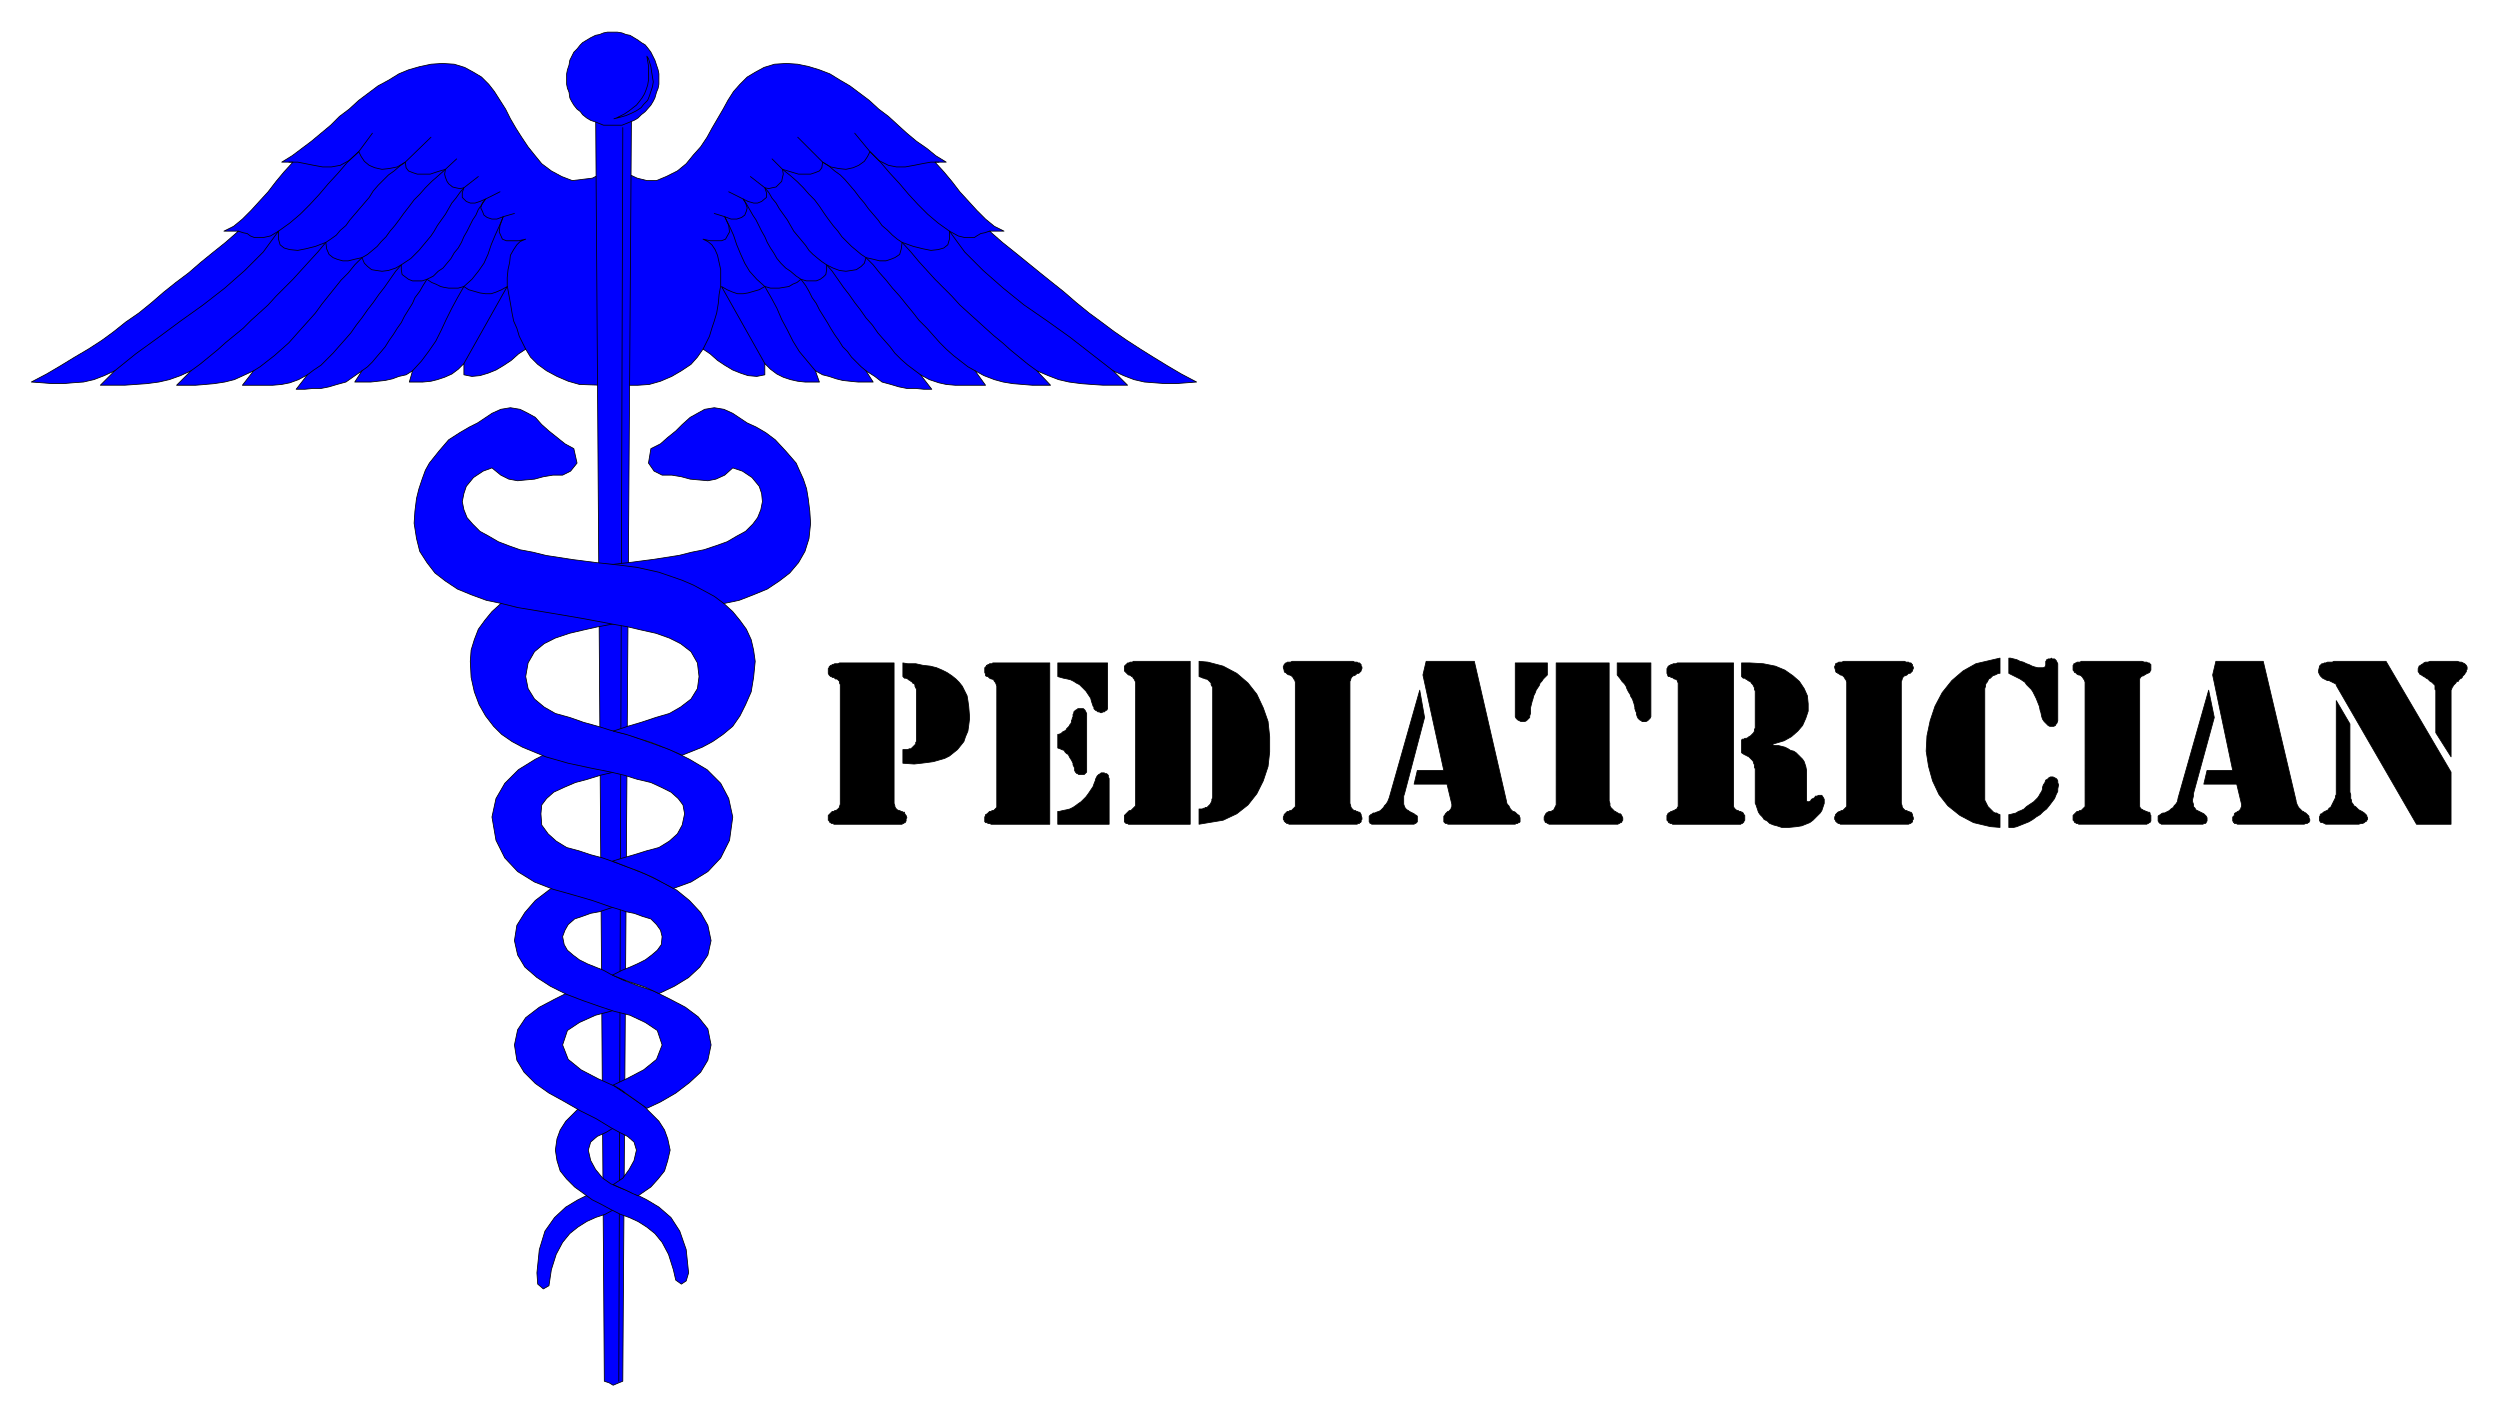
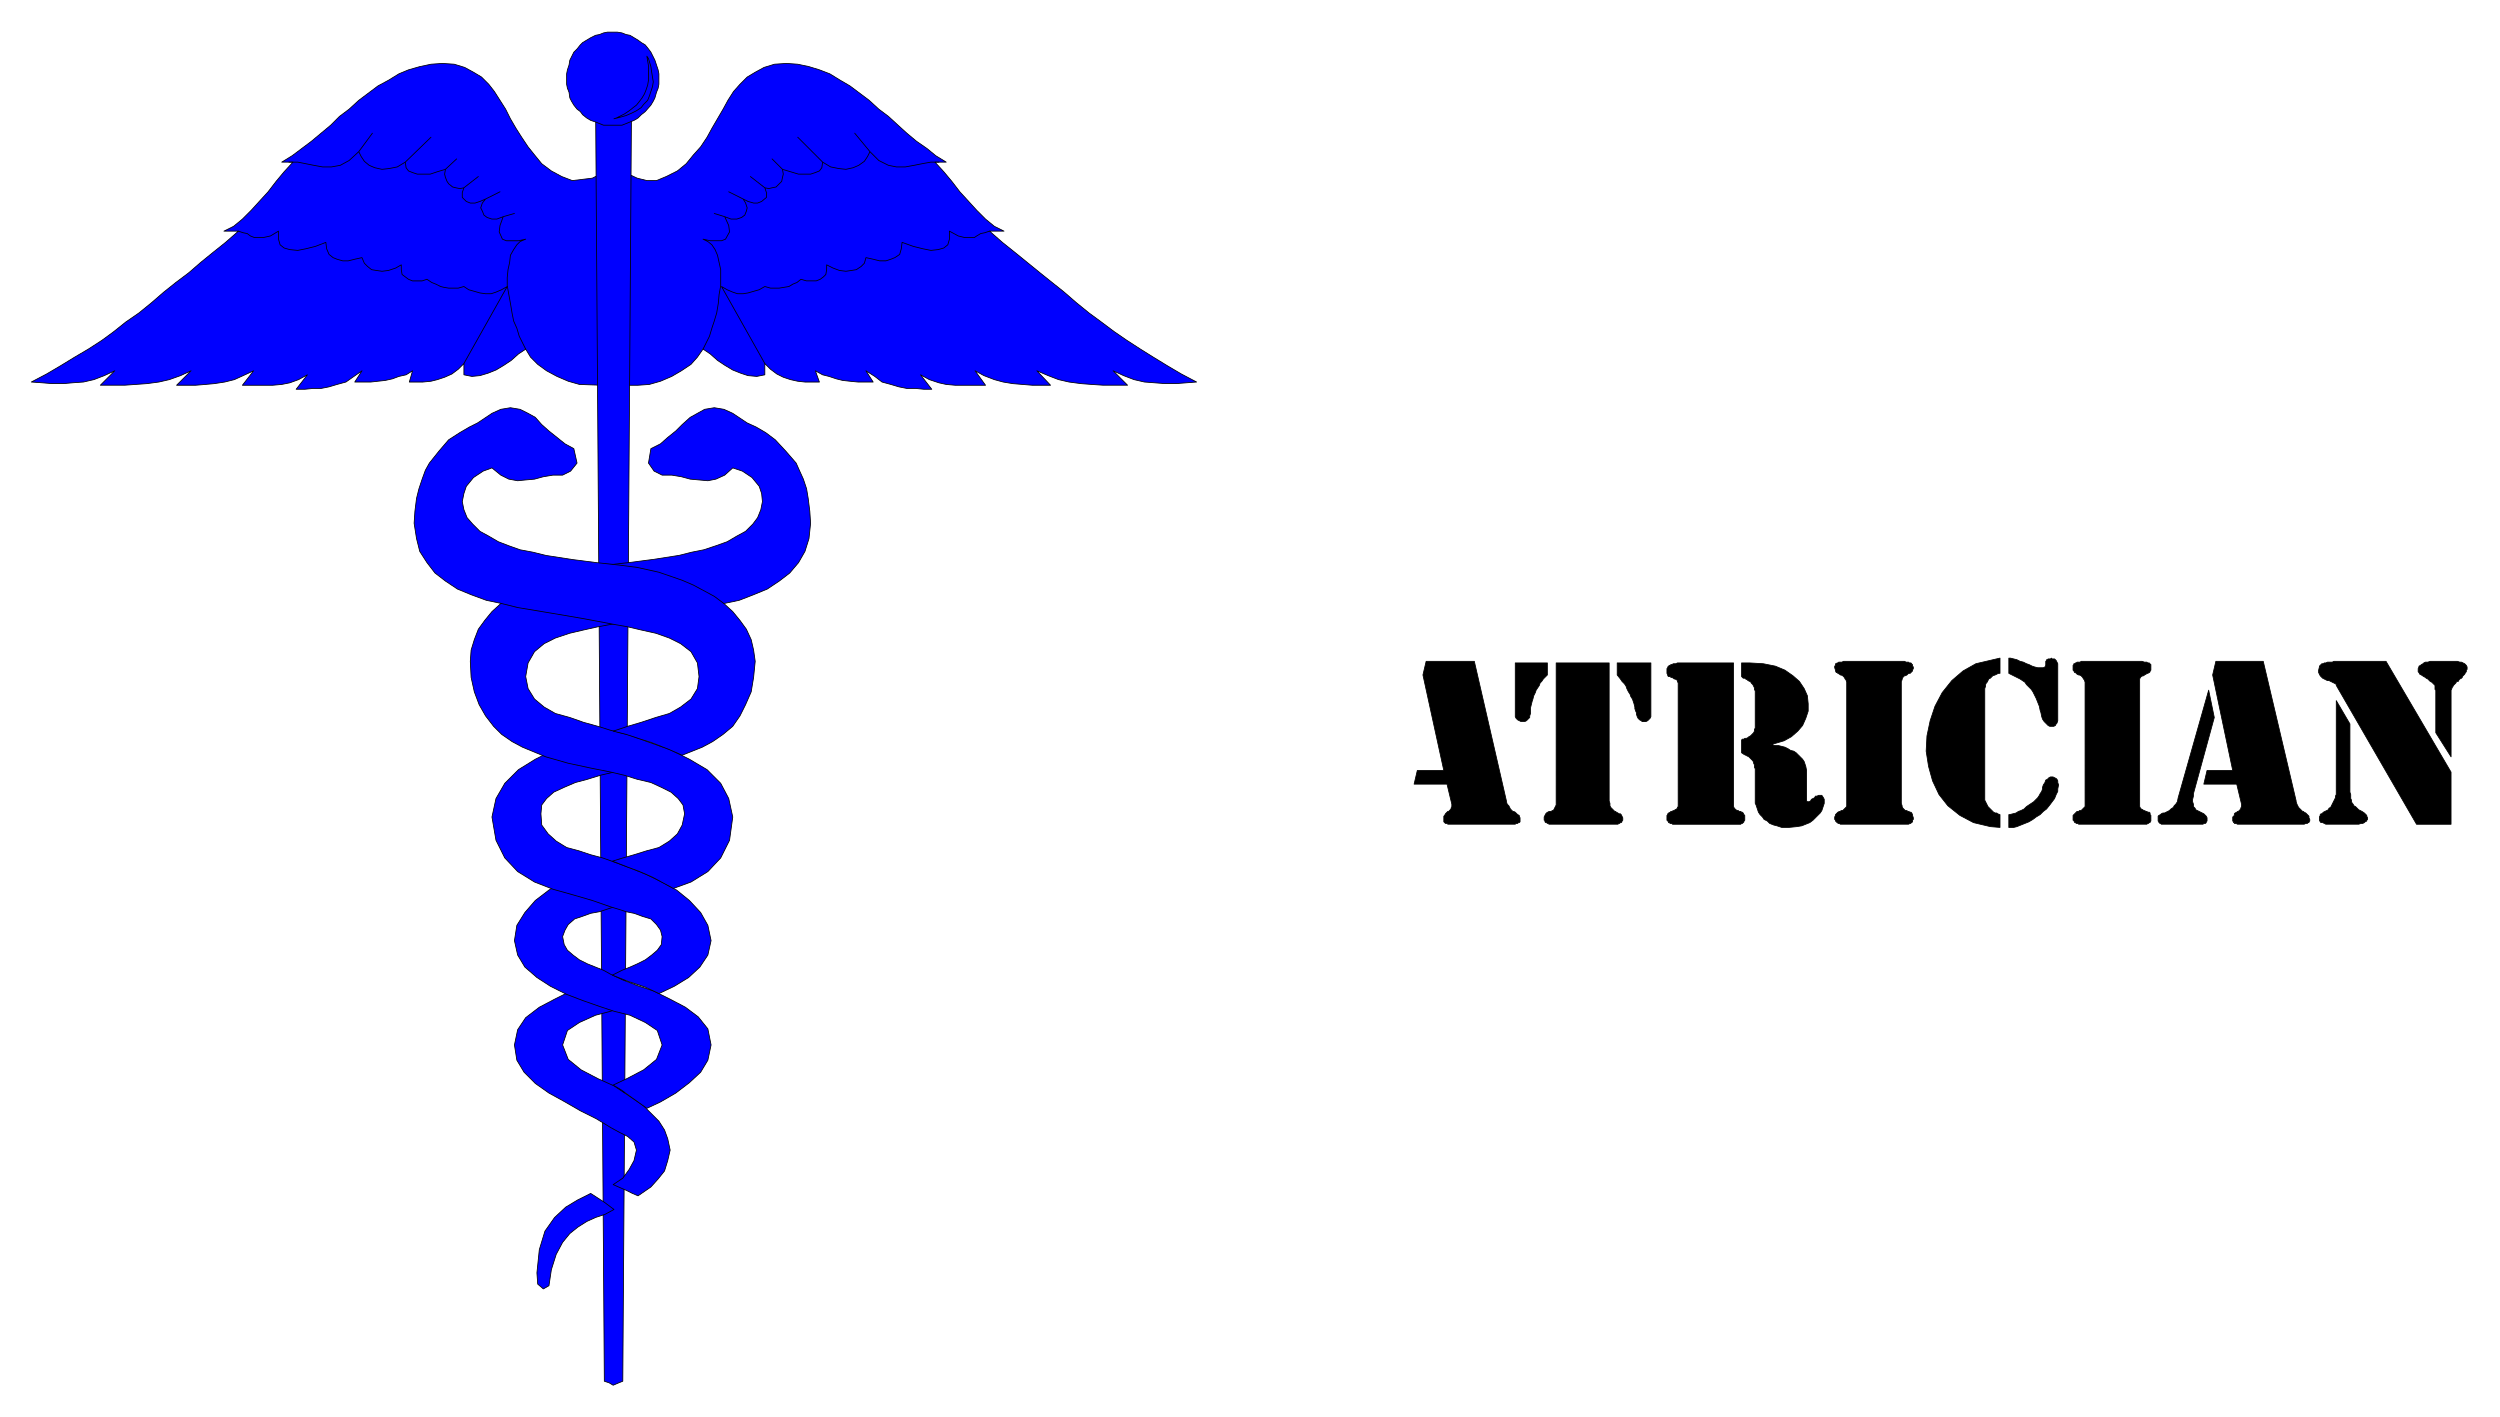
<svg xmlns="http://www.w3.org/2000/svg" width="493.465" height="279.762" fill-rule="evenodd" stroke-linecap="round" preserveAspectRatio="none" viewBox="0 0 3115 1766">
  <style>.pen0{stroke:#000;stroke-width:1;stroke-linejoin:round}.brush1{fill:#00f}.brush2{fill:#000}</style>
  <path d="m750 216-12 6-25 3-13-5-13-7-12-9-9-11-8-10-8-12-7-11-7-12-6-12-7-11-7-11-7-9-9-9-10-6-11-6-13-4-15-1-14 1-14 3-14 4-12 5-13 8-13 7-12 9-12 9-12 11-12 9-11 11-12 10-12 10-12 9-12 9-13 8h14l-11 12-10 12-10 13-11 12-10 11-11 11-11 9-12 6h18l-16 14-15 12-16 13-15 13-16 12-15 12-15 13-16 13-16 11-15 12-15 11-17 11-17 10-18 11-17 10-19 10 14 1 12 1h14l11-1 14-1 13-3 13-5 13-6-18 18h30l14-1 14-1 15-2 13-3 14-5 13-6-18 18h24l12-1 11-1 13-2 12-3 11-5 13-6-14 18h38l11-1 10-2 11-4 11-6-14 18h11l10-1h10l10-2 10-3 11-3 10-7 10-7-9 14h20l9-1 9-1 9-2 8-3 9-2 8-5-4 14h17l10-1 8-2 9-3 9-4 8-6 7-7v14l10 2 10-1 10-3 10-4 10-6 9-6 9-8 9-6 6 10 9 9 11 8 13 7 14 6 14 4 28 1V216zm31 0 13 6 12 3h12l12-5 14-7 11-9 9-11 9-10 8-12 6-11 7-12 7-12 6-11 7-11 8-9 9-9 10-6 11-6 13-4 15-1 14 1 14 3 13 4 13 5 13 8 12 7 12 9 12 9 12 11 12 9 12 11 11 10 12 10 13 9 11 9 13 8h-14l11 12 10 12 10 13 11 12 10 11 11 11 11 9 12 6h-18l16 14 15 12 16 13 16 13 15 12 15 12 15 13 16 13 15 11 16 12 16 11 17 11 16 10 18 11 17 10 19 10-13 1-13 1h-13l-13-1-13-1-13-3-13-5-13-6 18 18h-30l-15-1-13-1-15-2-13-3-13-5-14-6 17 18h-23l-12-1-12-1-12-2-11-3-13-5-11-6 13 18h-38l-11-1-9-2-12-4-11-6 14 18h-10l-10-1h-11l-10-2-10-3-11-3-9-7-11-7 9 14h-19l-10-1-9-1-8-2-9-3-8-2-9-5 5 14h-18l-9-1-9-2-9-3-8-4-8-6-7-7v14l-10 2-11-1-9-3-10-4-10-6-9-6-9-8-9-6-7 10-8 9-12 8-12 7-14 6-14 4-14 1h-14V216z" class="pen0 brush1" />
  <path fill="none" d="m655 435-4-8-4-8-3-10-4-9-2-10-2-12-2-11-2-11v-10l1-10 2-9 1-9 4-7 4-6 4-4 7-3-9 2h-15l-5-2-4-9 1-8 4-11-8 3h-6l-6-2-4-3-2-5-2-4 2-6 4-5-7 3-6 2h-6l-5-2-5-5v-6l2-6-5 1-5-1-4-1-5-4-2-3-2-5-1-4 1-6-10 3-9 3h-16l-6-2-5-2-3-4-1-7-10 6-10 2-9 1-9-2-7-3-6-5-4-6-3-6-12 11-11 6-11 2h-11l-11-2-10-2-10-2h-11m516 233 4-8 4-8 3-10 3-9 3-10 2-12 1-11 2-11v-20l-2-9-2-9-3-7-4-6-5-4-6-3 9 2h14l5-2 5-9-1-8-5-11 8 3h7l6-2 4-3 2-5 1-4-2-6-3-5 6 3 7 2h5l5-2 6-5v-6l-2-6 5 1 4-1 5-1 4-4 3-3 1-5 1-4-1-6 10 3 10 3h15l6-2 5-2 3-4 1-7 10 6 10 2 9 1 9-2 7-3 7-5 4-6 3-6 11 11 12 6 10 2h11l11-2 10-2 11-2h10m-723-13 17-23m620 23-19-23m-560 36 32-31m488 31-31-31m-439 40 14-13m406 13-13-13m-384 36 18-14m357 14-18-14m-330 28 18-9m303 9-18-9m-281 31 14-4m262 4-13-4" class="pen0" />
-   <path fill="none" d="m143 462 26-21 29-21 27-20 28-20 27-21 25-22 23-23 19-26 14-10 13-11 12-12 12-13 11-13 12-13 12-14 14-13m940 273-27-21-27-21-28-20-29-20-26-21-25-22-23-23-19-26-14-10-13-11-12-12-12-13-11-13-12-13-12-14-13-13M238 462l11-8 11-9 11-9 10-9 11-9 11-9 10-10 10-9 11-10 10-11 10-10 11-11 10-11 10-11 11-12 10-12 6-4 7-5 5-6 7-6 5-7 6-7 6-7 6-7 6-7 5-8 6-7 7-7 6-6 7-5 7-6 7-5m787 260-11-8-11-9-11-9-10-9-11-9-10-9-11-10-10-9-11-10-10-11-10-10-11-11-10-11-10-11-10-12-11-12-6-4-6-5-6-6-7-6-5-7-6-7-6-7-5-7-6-7-6-8-6-7-6-7-6-6-7-5-7-6-8-5M316 462l8-5 9-7 9-7 9-8 9-8 8-9 8-9 9-10 8-9 8-11 8-10 8-10 8-10 9-9 8-10 9-9 7-4 6-5 6-5 5-6 6-6 5-7 6-7 6-8 5-7 7-9 6-8 7-7 7-8 8-8 8-7 9-8m660 251-9-5-9-7-9-7-9-8-8-8-8-9-8-9-10-10-7-9-9-11-8-10-9-10-8-10-8-9-8-10-9-9-6-4-6-5-6-5-6-6-6-6-5-7-6-7-6-8-5-7-6-9-6-8-7-7-7-8-8-8-8-7-10-8M383 467l8-6 9-6 7-7 8-8 7-8 8-9 7-8 7-10 7-9 7-10 7-9 7-10 7-9 7-10 7-10 7-8 6-4 6-4 5-5 5-5 5-6 5-6 5-6 4-6 4-7 5-7 5-7 4-7 4-7 5-6 5-7 5-6m569 233-8-6-8-6-8-7-8-8-6-8-8-9-7-8-7-10-8-9-7-10-7-9-7-10-7-9-7-10-7-10-7-8-6-4-5-4-6-5-5-5-4-6-5-6-5-6-5-6-4-7-4-7-5-7-5-7-4-7-5-6-4-7-5-6M451 462l7-5 6-6 5-6 6-7 5-6 5-8 5-7 5-8 5-7 4-8 5-8 5-8 3-7 6-8 4-7 5-8 8-4 6-6 6-4 5-6 5-6 4-7 5-6 4-7 3-7 4-7 3-6 4-8 4-6 3-7 5-7 4-6m474 214-6-5-6-6-6-6-5-7-6-6-5-8-5-7-5-8-4-7-5-8-5-8-4-8-5-7-4-8-4-7-6-8-6-4-7-6-6-4-6-6-5-6-4-7-4-6-4-7-3-7-4-7-3-6-4-8-4-6-4-7-4-7-4-6M514 462l11-12 9-12 9-13 7-14 6-13 7-14 7-13 8-14 10-9 8-10 7-10 5-11 4-12 5-12 5-11 5-12m389 192-10-12-10-12-8-13-7-14-7-13-6-14-7-13-8-14-10-9-9-10-6-10-5-11-5-12-4-12-5-11-6-12" class="pen0" />
  <path fill="none" d="m297 288 6 2 5 1 4 3 5 2h11l9-2 10-6v10l2 7 5 4 7 2 10 1 10-2 12-3 13-5 1 8 3 7 5 4 5 2 7 2h7l8-2 9-2 3 7 4 4 5 4 6 1 7 1 8-1 9-3 7-4v6l1 6 4 3 4 3 5 2h12l6-2 6 4 5 2 6 3 4 1 6 1h12l7-2 6 4 7 2 7 2 7 1h7l6-2 7-3 7-4-54 96m655-165-6 2-5 1-5 3-3 2h-12l-8-2-11-6v10l-2 7-5 4-7 2-9 1-10-2-12-3-14-5-1 8-2 7-6 4-5 2-6 2h-8l-8-2-9-2-2 7-4 4-6 4-6 1-7 1-8-1-8-3-8-4v6l-1 6-3 3-4 3-5 2h-12l-7-2-5 4-5 2-5 3-6 1-6 1h-11l-7-2-7 4-7 2-7 2-6 1h-7l-6-2-7-3-7-4 54 96" class="pen0" />
  <path d="m753 1721 6 2 5 3 7-3 5-2 11-1609h-45l11 1609z" class="pen0 brush1" />
-   <path fill="none" d="m776 159-5 1562" class="pen0" />
  <path d="m753 1498 12 9-11 6-12 4-11 5-11 7-10 8-9 11-8 15-6 19-3 20-7 4-7-6-1-14 3-29 7-23 12-17 14-13 15-9 16-8 17 11z" class="pen0 brush1" />
-   <path d="m763 1384-26-15-12 8-10 10-10 10-7 11-4 11-2 14 2 13 4 13 8 10 10 10 11 8 11 8 12 6 11 6 12 6 11 4 11 5 11 7 10 8 9 11 8 15 6 19 3 13 7 5 6-4 3-10-3-29-8-23-11-17-15-13-15-9-16-8-15-6-14-6-10-7-9-11-6-11-3-13 3-10 8-7 11-5 10-6-2-21z" class="pen0 brush1" />
  <path d="m780 1483-7-3-9-4 12-8 8-11 6-11 3-13-3-10-8-7-10-5-11-6-18-11-20-10-19-11-20-11-17-12-14-14-9-15-3-19 4-19 10-15 17-13 19-10 20-10 21-7 29 11 17 15-17 6-19 5-20 9-15 10-6 18 7 18 16 13 21 11 20 9 12 8 12 8 12 8 10 10 10 10 7 11 4 11 3 14-3 13-4 13-8 10-9 10-16 11-7-3-8-4z" class="pen0 brush1" />
  <path d="m774 1358 11 8 7 5 7 5 7 5 17-8 19-11 17-13 14-13 9-15 4-19-4-20-12-15-16-12-19-10-20-10-21-7-18-7-15-7-9-5-10-4-10-4-10-5-8-6-7-6-4-7-2-10 3-8 4-7 8-7 9-3 11-4 11-2 9-3 9-3 23-8-25-18-40-15-20 9-19 11-17 13-13 15-10 16-3 19 4 18 9 15 15 13 17 11 20 10 21 8 20 7 18 6 20 5 19 9 15 10 6 18-7 18-16 13-21 11-17 8 10 6zM764 156h11l5-2 5-2 5-2 5-3 4-4 5-4 7-8 3-5 2-4 2-7 2-5 1-5V92l-1-5-2-6-2-6-2-4-3-6-3-4-4-5-5-3-4-3-5-3-5-3-5-1-5-2-6-1h-12l-5 1-5 2-5 1-6 3-5 3-5 3-3 3-4 5-4 4-3 6-2 4-1 6-2 6-1 5v13l1 5 2 5 1 7 2 4 3 5 4 5 4 3 3 4 5 4 5 3 6 2 5 2 5 2h12z" class="pen0 brush1" />
  <path d="m806 70 2 3 3 10 1 7 1 6 1 6-1 6-2 6-2 6-2 5-5 5-3 4-6 4-6 3-7 3-7 2-8 2 3-1 10-5 6-4 5-4 4-3 4-5 3-4 3-5 2-5 2-6 1-6V82l-1-6-1-6zm-23 1153-20-8 12-6 10-4 9-4 10-5 8-6 7-6 5-7 1-10-2-8-5-7-7-7-10-3-11-4-10-2-9-3-10-3-23-8-24-7-25-7-23-9-21-13-16-17-11-22-5-29 5-23 11-19 17-17 21-13 24-12 26-9 25-9 48 41-25 5-17 4-16 5-15 4-14 6-13 6-9 8-6 8-1 11 1 14 8 11 10 9 13 8 15 4 15 5 15 4 14 5 19 7 20 8 19 9 20 11 16 13 14 15 9 16 4 19-4 18-10 15-14 13-18 11-19 9-17-8-21-7z" class="pen0 brush1" />
  <path d="m826 1100 13 7 22-8 21-13 16-17 11-22 4-29-5-23-10-19-17-17-22-13-24-12-26-9-24-9-24-6-16-5-18-5-17-6-18-5-14-8-12-10-8-13-3-15 3-17 8-14 12-10 14-7 18-6 17-4 18-4 16-3 38-7 40-7 42-7 21-5 19-4 18-7 17-7 15-10 13-10 11-13 8-14 5-16 2-19-1-15-2-16-2-12-4-12-5-11-4-9-13-15-13-14-12-9-12-7-11-5-18-12-11-5-12-2-12 2-9 5-9 5-10 9-8 8-10 8-9 8-12 6-3 18 7 10 10 5h12l12 2 11 3 11 1 11 1 10-2 11-5 10-9 12 4 12 8 9 11 3 9 1 10-2 10-4 10-6 8-9 9-11 6-12 7-14 5-15 5-15 3-16 4-32 5-31 4-27 3-24 3-27 6-28 10-15 6-14 7-12 7-12 9-11 10-9 11-8 11-5 13-4 13-1 14 1 20 4 18 6 16 8 14 10 13 10 10 13 9 13 7 29 12 28 8 28 6 25 5 17 4 16 5 17 4 13 6 12 6 9 8 6 8 2 11-3 14-6 11-10 9-13 8-15 4-16 5-14 4-13 4 18 7 16 6 16 7 13 7z" class="pen0 brush1" />
  <path d="m834 934-23-9-16-5-15-5-16-4 18-6 17-5 18-6 17-5 14-8 13-10 8-13 2-15-2-17-8-14-13-10-14-7-17-6-18-4-17-4-17-3-37-7-41-7-42-7-20-5-19-4-19-7-17-7-15-10-13-10-10-13-9-14-4-16-3-19 1-15 2-16 3-12 4-12 4-11 5-9 12-15 12-14 14-9 12-7 10-5 18-12 11-5 12-2 12 2 10 5 9 5 8 9 9 8 10 8 10 8 11 6 4 18-8 10-10 5h-12l-12 2-11 3-11 1-10 1-11-2-10-5-11-9-11 4-12 8-9 11-3 9-2 10 2 10 4 10 7 8 9 9 11 6 12 7 13 5 14 5 16 3 16 4 32 5 31 4 28 3 23 3 27 6 29 10 14 6 13 7 13 7 12 9 11 10 9 11 8 11 6 13 3 13 2 14-2 20-3 18-7 16-7 14-9 13-12 10-13 9-13 7-25 10-16-7z" class="pen0 brush1" />
  <path d="m3011 1027-100-173h0v-1l-1-1-2-1-2-1-2-1-2-1h-2l-2-1-2-1-2-1-2-2-1-1-1-2-1-2v-3l1-4h0v-1l1-1 1-1 1-1h2l1-1h2l2-1h6l2-1h65l81 138v65h-43zm43-84-19-30v-53h0l-1-1v-5l-1-1-1-1-1-1-1-1-2-1-1-1-1-1-1-1-2-1-1-1-2-1-3-2h0l-2-1-1-2-1-1v-4l1-2v-1l2-1 1-1 2-1 1-1 2-1h3l3-1h34l3 1h2l2 1 2 1 1 1 1 1 1 2v3l-1 1v2l-1 1-1 2-1 1-2 2h0v1l-1 1-2 1-1 1-1 2h-2l-1 2-1 1-1 1-1 1-1 2-1 1v1l-1 2v83zm-143-70 17 29v83h0v2l1 3v5l1 2v2l1 2 1 1 1 2 2 1 1 1 2 2 1 1 2 1 2 1 3 2h0l1 1 1 1 1 1v1l1 2v2l-1 1v1l-2 1-1 1-2 1h-2l-3 1h-36 0-5l-2-1-2-1h-2l-1-1-1-2v-4l1-2v-1l1-1h1l1-1h0l1-1 2-1 2-1 2-1 1-2 2-1 1-2 1-2 1-2 1-2 1-2 1-2v-2l1-2V873zm-150-49h59l41 174h0v1l1 3 1 2 1 2 2 2 1 1 2 2h1l1 1 2 1 1 1 1 1 1 1 1 1v2l1 2h0v2l-1 1h0v1h-1 0l-1 1h-2l-2 1h-72 0-11l-2-1h-2v-1h-1v-1l-1-1h0v-2h0v-3l1-1 1-1v-2l1-1 2-1 1-1h1l1-1 1-1 1-1v-1l1-2v-3l-6-25h-41l4-17h32l-25-119 4-17z" class="pen0 brush2" />
  <path d="m2752 860 7 34-26 95h0v3l-1 4v3l1 3v3l2 2 1 2 2 1 2 1 2 1 2 1 2 1 1 1 1 1 1 1 1 2h0v3h0v1l-1 1v1h0l-1 1h-2l-1 1h-48 0-3 0-1l-1-1h0-1v-1h-1v-1l-1-1v-1h0v-3h0v-2l1-1 2-1 1-1 2-1h2l2-1 2-1 2-1 2-2 3-2 1-2 2-2 2-3 1-5 38-134zm-154 142V854h0v-4l-1-3-1-1-1-2-1-1-1-1-2-1h-1l-2-1-1-1-1-1h-1l-1-2-1-1v-3h0v-3l1-1v-1h1l1-1h1l1-1h4l1-1h76l3 1h3l1 1h2l1 1v1h1v4h0v3l-1 1v1l-1 1-2 1h-1l-1 1-2 1-1 1h-1l-2 1-1 1-1 2v154h0v5l1 2 1 1 2 1 1 1h1l2 1h1l1 1h2l1 1v2l1 1v3h0v4l-1 1v1h-1l-1 1h-1l-1 1h-81 0-1 0-3 0l-1-1h-2l-1-1h-1v-1l-1-1v-1h-1v-3h0v-3l1-1 1-1 1-1 1-1 1-1h2l1-1h2l1-1 1-1 1-1 1-1 1-1v-3zm-95 13h1l4-1 4-1 3-2 3-1 4-2 3-3 3-2 3-2 3-2 3-3 2-2 2-3 1-2 2-3 1-3h0v-2l1-3 2-3 1-3 2-1 2-2 2-1h3l2 1 2 1 1 1 1 2v2l1 3-1 5h0v3l-2 4-2 5-3 4-3 4-4 5-4 3-4 4-5 3-4 3-5 3-5 2-5 2-5 2-4 1h-6v-16zm-11-195v19h0-2l-2 1-2 1-3 1-1 1-2 2-2 1-1 2-1 2-1 1-1 2v2l-1 3v134h0v5l1 2 1 2 1 2 1 2 1 1 2 2 1 1 2 2 1 1 2 1h2l1 1 3 1v16h0l-12-1-21-5-17-9-15-12-11-14-8-17-5-18-3-19 1-19 4-19 6-18 9-17 12-15 14-12 16-9 30-7zm11 0h2l4 1 4 1 4 2 4 1 4 2 3 1 4 2 3 1 4 1h7l2-1 1-2v-5h0l1-1v-1h1l1-1h3l1-1 1 1h3l1 1 1 1 1 2 1 2v67h0v4l-1 3-1 1-1 2-2 1h-5l-2-1-1-1-2-2-2-2-2-3-1-3-1-5h0l-1-3-1-5-2-5-2-5-2-4-2-4-2-3-3-3-3-3-2-3-3-2-3-2-4-2-2-1-4-2-4-2v-19zm-202 182V854h0v-4l-1-3-1-1-1-2-1-1-1-1-2-1h-1l-1-1-2-1-1-1h-1l-1-2v-1l-1-3h0v-2l1-1v-2h1l1-1h1l1-1h4l2-1h76l2 1h3l1 1h2l1 1v1h1v2l1 1v1h0v1l-1 2v1l-1 1-1 1-1 1h-2l-1 1-1 1-2 1h-1l-1 1-1 1-1 2v1l-1 2v151h0v1l1 3v1l1 2 1 1 1 1 1 1h2l1 1h1l2 1h1l1 1 1 2v1l1 3h0v2l-1 1v2l-1 1h-1v1h-1l-2 1h-81 0-4l-1-1h-2v-1h-1l-1-1-1-1v-1h0l-1-1v-2h0v-1l1-2v-1l1-1 1-1 1-1 2-1h1l1-1h2l1-1 1-1 1-1 1-1 1-1v-3zm-131-176h10l17 1 15 3 12 5 10 7 8 7 6 9 4 9 1 10v9l-3 9-4 9-6 7-8 7-9 5-17 5h2l4 1h4l4 1 4 1 4 2 3 2 4 1 3 2 3 3 2 2 3 3 2 3 1 3 1 3 1 5v32h0v6l1 1h2l2-1 1-2 2-1 2-1 1-2h2l2-1h4l2 3h0l1 2v5l-1 3-1 3-1 3-2 3-3 3-3 3-3 3-4 3-5 2-5 2-6 1-10 1h0-9l-6-2-4-1-5-2-3-3-4-2-2-3-3-3-2-3-1-3-1-3-1-3-1-2v-41h0v-2l-1-2v-3l-1-2v-1l-1-2-1-1-2-2-1-1-1-1-2-1-2-1-2-1-3-2v-16h0l1-1h2l1-1h2l2-1 1-1 2-1 1-1 1-1 1-1 1-1 1-2v-2l1-2v-42h0v-4l-1-2v-2l-1-2-1-2-1-1-1-1-1-2h-1l-2-1-1-1-2-1-1-1h-2l-2-2v-17zm-79 176V854h0v-3l-1-2v-1l-1-1-2-1h-1l-1-1-2-1h-1l-1-1h-2l-1-1v-1l-1-2v-2h0v-4l1-1v-1l1-1 1-1h1l1-1h1l2-1h3l2-1h70v174h0v5l1 2 1 1 1 1 2 1h1l1 1h2l1 1h1l1 1 1 2 1 1v3h0v3l-1 1v1l-1 1h0l-1 1h-1l-1 1h-82 0-2 0-1l-1-1h-2l-1-1h-1v-1l-1-1-1-1h0v-3h0v-3l1-1v-1l1-1 2-1 1-1h1l2-1h1l1-1 2-1 1-1v-1l1-1v-3zm-76-176h42v64h0v3l-1 2-1 1-1 1-1 1-2 1h-5l-1-1-2-1-1-1-1-1-1-2-1-3h0v-2l-1-2-1-3v-2l-1-4-1-3-1-3-2-3-1-3-2-3-2-4-1-3-2-3-3-3-2-3-4-5v-15zm-87 0v15h0l-1 1-1 1-2 2-1 1-2 3-2 2-1 3-2 3-2 3-1 3-2 4-1 4-1 3-1 4-1 4v6h0v1l-1 3v2l-1 1-2 2-1 1-2 1h-5l-2-1-2-1-1-1-1-1-1-2v-67h40zm11 0h66v166h0v6l1 3v3l1 2 2 2 1 1 2 2h1l1 1 2 1 1 1h2l1 1 1 2 1 2h0v3l-1 1v1l-1 1h-1l-1 1h-1l-1 1h-82 0-4l-1-1h-1l-1-1h-1 0l-1-1v-2h-1v-3h0v-1l1-2 1-2 1-1 1-1h1l1-1h3l1-1h1l1-1 1-2 1-2 1-2V826zm-162-2h60l40 174h0v1l1 3 2 2 1 2 1 2 1 1 2 2h1l2 1 1 1 1 1 1 1 2 1v1l1 2v2h0v3h0l-1 1h-1 0l-1 1h-2l-1 1h-73 0-11l-1-1h-2l-1-1h0l-1-1v-1h0v-2h0v-4l1-1 1-2 1-1 1-1 1-1h1l1-1 1-1 1-1v-1l1-2v-3l-6-25h-41l4-17h33l-26-119 4-17z" class="pen0 brush2" />
-   <path d="m1769 860 6 34-25 95h0l-1 3v10l1 3 1 2 2 2 2 1 1 1 2 1 2 1 2 1 1 1 2 1 1 1v2h0v3h0v2l-1 1h0l-1 1h0-1l-1 1h-48 0-5v-1h-2v-1h0l-1-1v-2h0v-3h0v-2l1-1 1-1 2-1 1-1h2l2-1 3-1 2-1 2-2 2-2 1-2 2-2 2-3 2-5 38-134zm-155 142V854h0v-4l-1-3-1-1-1-2-1-1-1-1-2-1h-1l-2-1-1-1-1-1h-1l-1-2v-1l-1-3h0v-2l1-1v-1l1-1h0l1-1h1l1-1h4l2-1h76l2 1h3l1 1h2l1 1v1h1v2l1 1v1h0v1l-1 2v1l-1 1-1 1-1 1h-2l-1 1-1 1-2 1h-1l-1 1-1 1-1 2v1l-1 2v151h0v1l1 3v1l1 2 1 1 1 1 1 1h2l1 1h1l2 1h1l1 1 1 2v1l1 3h0v2l-1 1v2l-1 1h-1v1h-2l-1 1h-81 0-4l-1-1h-2v-1h-1l-1-1-1-1v-1h0l-1-1v-2h0v-1l1-2v-1l1-1 1-1 1-1 1-1h2l1-1h2l1-1 1-1 1-1 1-1 1-1v-3zm-131-178v203h-68 0-9l-1-1h-2l-1-1h0l-1-1v-2h0v-3h0v-3l1-1 1-1 1-1 1-1 1-1 1-1h2l1-1 1-1 1-1 1-1 1-1 1-1V854h0v-4l-1-2-1-2-1-1-1-2h-1l-1-1-2-1h-1l-1-1-1-1-1-1-1-1-1-1v-4h0v-1h0v-1l1-1h0l1-1 1-1h1v-1h2l1-1h3l1-1h71zm11 0h0l11 1 19 5 17 9 14 12 11 14 8 17 6 17 2 19v19l-2 18-6 18-8 16-11 14-14 11-17 8-30 5v-19h4l2-1h1l1-1h2l1-1 1-1 1-1 1-1 1-2 1-2v-2l1-2V862h0v-6l-1-1-1-2v-2l-1-1-1-1-1-1-1-1-2-1h-1l-2-1h-1l-2-1-3-1v-19zm-186 2v201h-64 0-9l-2-1h-2l-1-1h-2v-1h-1v-3h0v-3l1-2v-1l2-1 1-1 1-1 1-1h2l1-1h2l1-1 1-1 1-1 1-1V860h0v-5l-1-3-1-2-1-1-1-2-2-1h-1l-2-1-1-1-1-1h-1l-2-1v-2l-1-2v-3h0v-3l1-1h0l1-1v-1h1l1-1h1l1-1h3l1-1h71zm10 185h2l4-1 5-1 4-1 4-2 3-2 4-3 3-2 3-3 3-3 3-4 2-3 2-3 2-3 1-3 2-5h0v-1l1-2 1-2 1-1 1-1 2-1 1-1h4l1 1h2l1 1 1 1v2l1 2v57h-64v-16zm0-185h62v55h0v2l-1 2h-1l-1 1-1 1h-2l-1 1h-2l-1-1h-2l-1-1-2-1h0l-2-2v-2h0l-1-1-1-3-1-3-1-4-2-3-2-3-2-3-3-3-2-2-3-3-4-2-3-2-4-2-4-1-5-1-7-2v-17zm0 89h1l3-1 2-2 2-1 2-1 1-2 2-2 1-1 1-2 1-1 1-2v-2l1-2v-1l1-2v-3h0l1-1v-2l1-1 1-1 2-1 1-1h7l1 1 1 1 1 2 1 2v71h0v2l-1 1h0l-1 1-1 1h-7l-1-1h-1l-1-1-1-1-1-2h0v-3l-1-2-1-2v-2l-1-2-1-2-2-3-1-2-1-2-2-1-2-2-1-2-3-1-2-1-3-1v-17zm-193-89h0l6 1h10l9 2 9 1 8 2 7 3 6 3 6 4 5 4 4 4 4 5 3 6 3 6 1 6 1 7 1 12h0v4l-1 8-1 7-3 7-2 6-4 5-4 5-5 4-5 4-6 3-7 2-7 2-7 1-8 1-9 1-14-1v-17h6l2-1h2l1-1 1-1 1-1 1-1 1-1 1-1v-2l1-1v-59h0v-6l-1-2-1-2v-2l-1-1-2-1-1-2h-1l-1-1-2-1-1-1-2-1h-2l-2-2v-17zm-78 176V854h0v-1l-1-2v-2l-1-1-1-1-1-1h-2l-1-1-1-1h-2l-1-1h-1l-1-1-1-1-1-2v-2h0v-4l1-1v-1l1-1 1-1h1l1-1h1l2-1h4l2-1h68v174h0v1l1 3v1l1 2 1 1 1 1 2 1h1l2 1h1l1 1h2v1l1 2 1 1 1 3h0l-1 1v3l-1 1v1h-1l-1 1h-1l-1 1h-82 0-2 0-1l-1-1h-2l-1-1h-1v-1l-1-1v-1h-1v-3h0v-3l1-1 1-1 1-1 1-1 1-1h2l1-1h1l2-1 1-1 1-1 1-1v-1l1-3z" class="pen0 brush2" />
</svg>